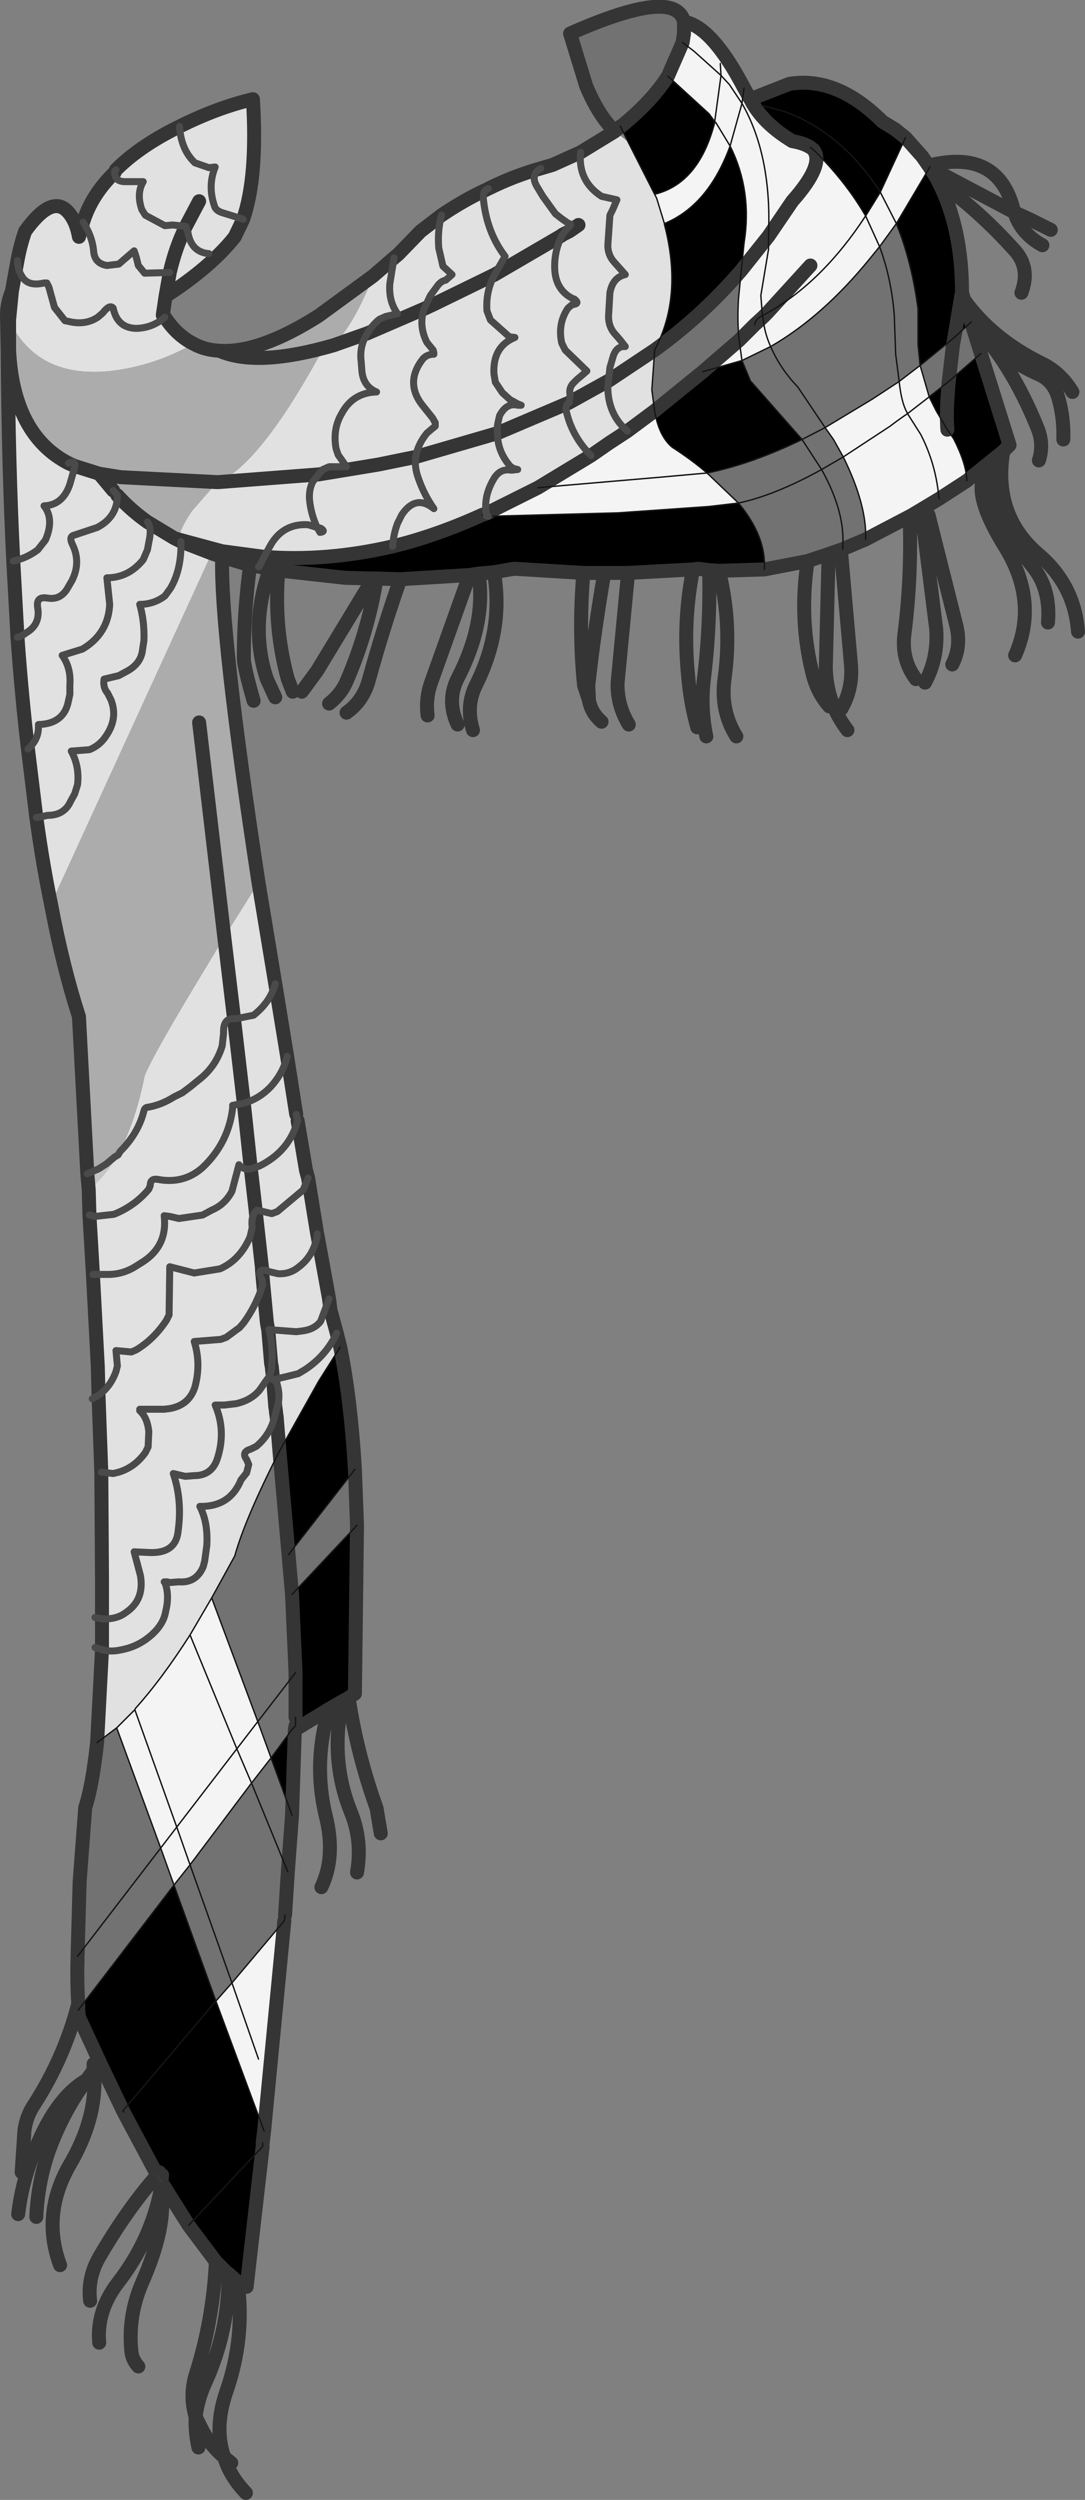
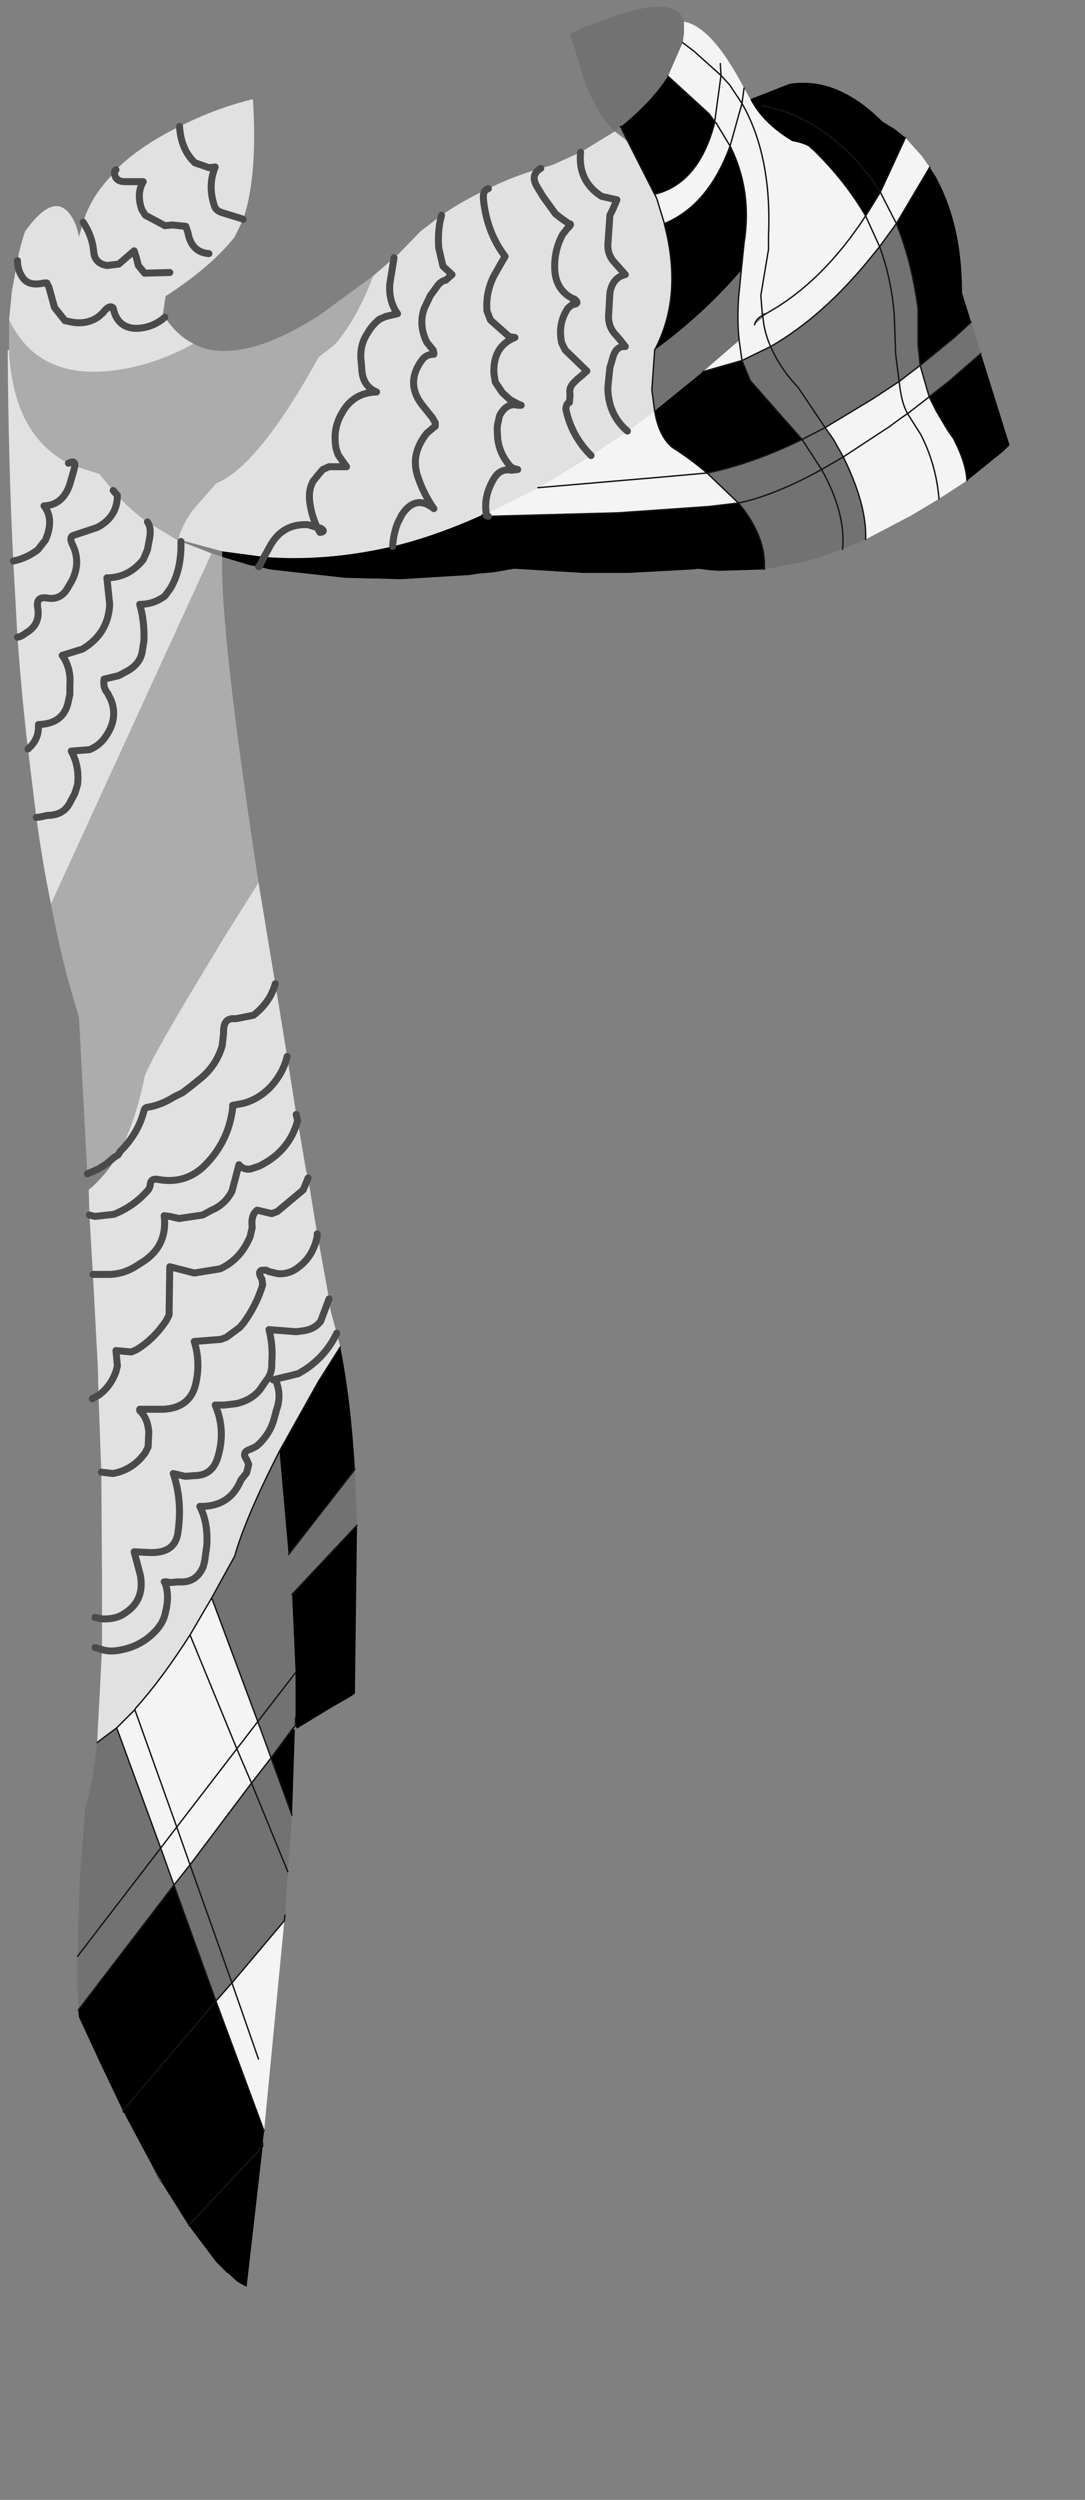
<svg xmlns="http://www.w3.org/2000/svg" height="178.9px" width="77.65px">
  <rect width="100%" height="100%" fill="#808080" stroke="none" />
  <g transform="matrix(1.0, 0.0, 0.0, 1.0, 0.5, 0.5)">
    <path d="M52.75 5.8 L53.2 6.6 Q54.05 8.3 56.2 9.6 57.05 9.75 57.5 10.05 L57.7 10.2 Q58.55 11.25 56.2 13.9 L54.5 16.4 56.2 13.9 Q58.55 11.25 57.7 10.2 60.0 12.45 61.45 14.95 L61.7 14.55 62.5 13.25 64.3 9.35 65.5 10.7 65.95 11.35 66.05 11.45 63.65 15.5 62.5 13.25 63.65 15.5 62.45 17.15 61.45 14.95 62.45 17.15 61.8 17.95 Q58.4 22.15 54.65 24.3 54.2 23.3 54.1 22.2 54.2 23.3 54.65 24.3 L52.6 25.3 49.8 26.1 52.4 23.85 Q52.25 22.55 52.35 20.9 L52.55 18.85 52.75 16.9 Q53.35 13.15 51.75 9.95 L52.6 6.9 51.7 5.55 51.1 4.9 51.05 4.05 51.1 4.9 51.7 5.55 52.6 6.9 51.75 9.95 Q50.2 14.2 47.05 15.5 L46.5 13.7 46.35 13.4 Q49.45 12.65 50.6 8.45 L50.75 8.3 50.65 8.2 50.25 7.65 47.3 4.95 48.35 2.55 48.45 1.9 48.45 1.05 Q50.45 1.4 52.75 5.8 L52.6 6.9 Q54.75 10.65 54.5 16.4 L52.55 18.85 54.5 16.4 Q54.75 10.65 52.6 6.9 L52.75 5.8 M54.05 21.9 L53.95 20.65 54.5 17.35 54.5 16.4 54.5 17.35 53.95 20.65 54.05 21.9 54.05 22.1 Q53.6 22.3 53.5 22.75 L52.4 23.85 53.5 22.75 54.1 22.2 54.4 21.9 54.05 21.9 M57.5 18.5 L54.4 21.9 57.5 18.5 M50.75 8.3 L51.75 9.95 50.75 8.3 M48.35 2.55 L49.15 3.15 51.1 4.9 50.65 8.2 51.1 4.9 49.15 3.15 48.35 2.55 M44.4 30.35 L46.35 28.9 Q46.65 30.7 47.6 31.5 49.0 32.4 50.1 33.35 L52.35 35.5 50.2 35.75 43.75 36.2 34.45 36.45 34.3 36.4 34.3 36.25 34.3 36.4 34.0 36.35 34.3 36.25 38.0 34.4 41.8 32.1 43.1 31.2 44.4 30.35 M38.0 34.4 L46.75 33.65 50.1 33.35 46.75 33.65 38.0 34.4 M66.0 27.9 L66.5 28.9 67.3 30.25 67.75 30.9 Q68.65 32.65 68.7 33.9 L66.7 35.2 Q66.5 32.75 65.4 30.6 L64.45 29.1 65.4 30.6 Q66.5 32.75 66.7 35.2 L64.7 36.4 64.6 36.45 61.45 38.1 Q61.55 35.65 59.85 32.2 L59.15 30.95 58.55 30.1 61.95 28.05 63.85 26.8 65.35 25.65 66.0 27.9 64.45 29.1 66.0 27.9 M64.35 28.9 Q64.0 28.2 63.85 26.8 64.0 28.2 64.35 28.9 L64.45 29.1 64.35 28.9 M64.45 29.1 Q63.85 29.5 63.2 30.0 L59.85 32.2 63.2 30.0 Q63.85 29.5 64.45 29.1 M52.4 23.85 L52.6 25.3 52.4 23.85 M61.45 14.95 Q58.35 19.7 54.4 21.9 58.35 19.7 61.45 14.95 M7.85 123.15 L9.15 121.85 9.2 121.75 Q11.05 119.7 13.1 116.5 L14.65 113.85 17.95 122.7 16.45 124.65 17.5 127.1 16.45 124.65 17.95 122.7 18.9 125.3 17.5 127.1 13.1 132.95 11.95 134.4 11.0 131.75 7.85 123.15 M13.1 116.5 L16.45 124.65 12.15 130.25 9.15 121.85 12.15 130.25 16.45 124.65 13.1 116.5 M11.0 131.75 L12.15 130.25 13.1 132.95 12.15 130.25 11.0 131.75 M14.95 142.7 L16.1 141.4 19.85 136.95 18.4 152.0 14.95 142.7 M18.0 146.85 L16.1 141.4 18.0 146.85" fill="#f4f4f4" fill-rule="evenodd" stroke="none" />
    <path d="M57.7 10.2 L57.5 10.05 Q57.05 9.75 56.2 9.6 54.05 8.3 53.2 6.6 L56.0 5.5 Q59.4 4.95 62.65 8.2 L63.55 8.75 64.3 9.35 62.5 13.25 Q61.05 10.95 59.0 9.35 57.4 8.1 55.55 7.45 L54.05 7.05 55.55 7.45 Q57.4 8.1 59.0 9.35 61.05 10.95 62.5 13.25 L61.7 14.55 61.45 14.95 Q60.0 12.45 57.7 10.2 M51.75 9.95 Q53.35 13.15 52.75 16.9 L52.55 18.85 Q49.8 22.05 46.35 24.55 48.4 20.7 47.05 15.55 L47.05 15.5 Q50.2 14.2 51.75 9.95 M50.65 8.2 L50.6 8.45 Q49.45 12.65 46.35 13.4 L46.3 13.3 44.45 9.65 43.9 8.55 43.95 8.55 44.0 8.5 Q46.15 6.75 47.3 4.95 L50.25 7.65 50.65 8.2 M27.6 38.6 Q30.7 37.85 34.0 36.35 L34.3 36.4 34.45 36.45 43.75 36.2 50.2 35.75 52.35 35.5 Q54.35 37.9 54.2 40.25 L50.95 40.35 50.25 40.3 49.45 40.2 49.1 40.25 44.45 40.5 42.75 40.5 41.25 40.5 36.3 40.2 34.85 40.45 33.75 40.55 33.1 40.65 28.15 40.95 26.45 40.9 26.2 40.9 24.2 40.85 18.8 40.25 18.05 40.05 18.0 40.05 17.4 39.95 17.45 39.55 17.4 39.95 15.4 39.35 15.4 38.95 18.4 39.35 Q22.85 39.7 27.6 38.6 M18.4 39.35 L18.05 40.05 18.4 39.35 M56.9 30.95 Q53.3 32.7 50.1 33.35 49.0 32.4 47.6 31.5 46.65 30.7 46.35 28.9 L49.8 26.1 52.6 25.3 53.2 26.75 56.9 30.95 M66.05 11.5 L66.5 12.2 66.65 12.5 Q68.35 15.8 68.35 20.45 L68.5 20.95 68.8 21.9 69.0 22.55 67.8 23.65 68.3 20.65 68.5 20.95 68.3 20.65 67.8 23.65 65.35 25.65 65.2 24.15 65.2 21.6 Q64.75 18.2 63.65 15.5 L66.05 11.45 66.05 11.5 M69.7 24.8 L71.75 31.35 71.3 31.8 68.7 33.9 Q68.65 32.65 67.75 30.9 L67.3 30.25 66.5 28.9 66.0 27.9 67.4 26.8 69.7 24.8 M67.4 26.8 Q67.2 28.95 67.3 30.25 67.2 28.95 67.4 26.8 M68.3 20.65 L68.35 20.45 68.3 20.65 M5.1 143.35 L11.95 134.4 14.95 142.7 8.3 150.55 14.95 142.7 18.4 152.0 18.3 152.85 18.3 153.1 13.0 158.75 18.3 153.1 17.15 163.15 16.5 162.8 15.85 162.2 15.75 162.15 14.95 161.35 13.0 158.75 11.05 155.65 11.1 155.15 11.05 155.65 10.75 155.15 8.35 150.65 8.3 150.55 6.7 147.2 5.15 143.85 5.1 143.35 M10.9 154.95 L10.75 155.15 10.9 154.95 M23.85 95.9 Q24.6 99.6 24.9 104.65 L20.15 110.75 19.5 103.35 22.3 98.35 23.85 95.9 M25.05 108.65 L24.9 120.7 24.45 121.0 24.0 121.25 23.05 121.8 20.75 123.2 20.65 123.0 20.65 122.4 20.65 119.2 20.4 113.6 25.05 108.65 M20.4 129.4 L18.9 125.3 20.45 123.2 20.6 123.3 20.4 129.4" fill="#000000" fill-rule="evenodd" stroke="none" />
    <path d="M48.35 2.55 L47.3 4.95 Q46.15 6.75 44.0 8.5 L43.9 8.55 43.5 8.9 Q42.35 7.8 41.45 5.65 L40.3 1.9 Q47.85 -1.45 48.45 1.05 L48.45 1.9 48.35 2.55 M46.35 28.9 L46.15 27.4 46.35 24.6 46.35 24.55 Q49.8 22.05 52.55 18.85 L52.35 20.9 Q52.25 22.55 52.4 23.85 L49.8 26.1 46.35 28.9 M52.35 35.5 L50.1 33.35 Q53.3 32.7 56.9 30.95 L58.3 33.1 Q54.95 34.95 52.35 35.5 54.95 34.95 58.3 33.1 L56.9 30.95 58.55 30.1 56.6 27.2 Q55.35 25.9 54.65 24.3 55.35 25.9 56.6 27.2 L58.55 30.1 56.9 30.95 53.2 26.75 52.6 25.3 54.65 24.3 Q58.4 22.15 61.8 17.95 L62.45 17.15 63.65 15.5 Q64.75 18.2 65.2 21.6 L65.2 24.15 65.35 25.65 67.8 23.65 69.0 22.55 69.7 24.8 67.4 26.8 66.0 27.9 65.35 25.65 63.85 26.8 63.6 24.85 63.5 22.05 Q63.3 19.45 62.45 17.15 63.3 19.45 63.5 22.05 L63.6 24.85 63.85 26.8 61.95 28.05 58.55 30.1 59.15 30.95 59.85 32.2 58.3 33.1 59.85 32.2 Q61.55 35.65 61.45 38.1 L59.8 38.8 58.8 39.15 57.3 39.65 54.2 40.25 Q54.35 37.9 52.35 35.5 M67.4 26.8 L67.7 24.2 67.8 23.65 67.7 24.2 67.4 26.8 M59.8 38.8 Q60.05 36.25 58.3 33.1 60.05 36.25 59.8 38.8 M6.45 124.2 L7.85 123.15 11.0 131.75 11.95 134.4 13.1 132.95 16.1 141.4 13.1 132.95 17.5 127.1 18.9 125.3 17.95 122.7 14.65 113.85 16.3 110.85 Q17.05 108.15 19.5 103.35 L20.15 110.75 24.9 104.65 25.05 108.65 20.4 113.6 20.15 110.75 20.4 113.6 20.65 119.2 20.65 122.4 20.65 123.0 20.45 123.2 18.9 125.3 20.4 129.4 20.1 133.45 17.5 127.1 20.1 133.45 19.9 136.55 19.85 136.95 16.1 141.4 14.95 142.7 11.95 134.4 5.1 143.35 5.1 142.9 Q5.0 141.4 5.05 139.5 L5.2 134.15 5.6 128.85 Q6.1 127.35 6.45 124.2 M11.0 131.75 L5.05 139.5 11.0 131.75 M17.95 122.7 L20.65 119.2 17.95 122.7" fill="#727272" fill-rule="evenodd" stroke="none" />
    <path d="M46.35 13.4 L46.5 13.7 47.05 15.5 47.05 15.55 Q48.4 20.7 46.35 24.55 L43.05 26.75 46.35 24.55 46.35 24.6 46.15 27.4 46.35 28.9 44.4 30.35 Q43.05 29.2 43.0 27.3 L43.05 26.75 43.0 27.3 Q43.05 29.2 44.4 30.35 L43.1 31.2 41.8 32.1 Q40.4 30.7 40.0 28.8 40.0 28.5 40.15 28.35 40.0 28.5 40.0 28.8 40.4 30.7 41.8 32.1 L38.0 34.4 34.3 36.25 Q34.1 35.0 34.85 33.75 35.3 33.0 36.1 33.15 35.3 33.0 34.85 33.75 34.1 35.0 34.3 36.25 L34.0 36.35 Q30.7 37.85 27.6 38.6 27.65 37.75 27.95 36.95 L28.25 36.35 Q29.25 34.85 30.55 35.9 29.85 34.9 29.45 33.75 29.15 32.95 29.25 32.2 29.15 32.95 29.45 33.75 29.85 34.9 30.55 35.9 29.25 34.85 28.25 36.35 L27.95 36.95 Q27.65 37.75 27.6 38.6 22.85 39.7 18.4 39.35 L18.9 38.45 Q19.8 36.95 21.55 37.05 L22.2 37.25 21.55 37.05 Q19.8 36.95 18.9 38.45 L18.4 39.35 15.4 38.95 12.25 38.1 Q12.45 37.2 13.25 36.05 L15.0 34.05 15.15 34.0 Q18.1 32.65 22.3 25.05 L23.4 24.2 Q24.95 22.5 26.2 19.25 L27.7 17.95 28.0 17.7 29.6 16.05 31.1 14.9 31.25 14.8 Q32.75 13.8 34.25 13.1 L34.45 13.0 Q36.25 12.1 38.2 11.55 L39.05 11.3 41.05 10.4 Q40.85 12.45 42.55 13.55 L43.65 13.8 43.35 14.5 43.15 14.9 43.0 17.05 Q43.0 17.75 43.45 18.25 L44.25 19.15 Q43.35 19.35 43.15 20.45 L43.05 22.15 Q43.05 22.95 43.6 23.5 L43.9 23.85 44.25 24.3 Q43.65 24.25 43.4 24.95 L43.15 25.8 43.05 26.75 43.15 25.8 43.4 24.95 Q43.65 24.25 44.25 24.3 L43.9 23.85 43.6 23.5 Q43.05 22.95 43.05 22.15 L43.15 20.45 Q43.35 19.35 44.25 19.15 L43.45 18.25 Q43.0 17.75 43.0 17.05 L43.15 14.9 43.35 14.5 43.65 13.8 42.55 13.55 Q40.85 12.45 41.05 10.4 L43.5 8.9 44.45 9.65 46.3 13.3 46.35 13.4 M40.1 15.85 Q40.5 15.5 40.2 15.5 L39.7 15.15 39.25 14.8 38.35 13.55 37.9 12.8 Q37.45 12.0 38.2 11.55 37.45 12.0 37.9 12.8 L38.35 13.55 39.25 14.8 39.7 15.15 40.2 15.5 Q40.5 15.5 40.1 15.85 L39.75 16.3 40.25 16.05 40.1 15.85 M40.9 15.6 L40.25 16.05 40.9 15.6 M34.9 19.15 L35.5 18.1 35.65 17.85 Q34.35 16.15 34.1 13.8 34.05 13.3 34.25 13.1 34.05 13.3 34.1 13.8 34.35 16.15 35.65 17.85 L35.5 18.1 34.9 19.15 39.7 16.35 34.9 19.15 Q34.25 20.35 34.35 21.75 L34.6 22.4 35.95 23.6 36.35 23.65 Q34.75 24.3 34.85 26.25 L34.95 26.85 35.45 27.6 36.0 28.1 36.55 28.4 36.0 28.1 35.45 27.6 34.95 26.85 34.85 26.25 Q34.75 24.3 36.35 23.65 L35.95 23.6 34.6 22.4 34.35 21.75 Q34.25 20.35 34.9 19.15 L30.6 21.25 29.85 21.6 30.6 21.25 34.9 19.15 M39.75 16.3 L39.7 16.35 39.7 16.4 39.75 16.3 M40.25 28.3 L40.3 27.75 Q40.2 27.3 40.5 26.95 L40.8 26.65 41.1 26.4 41.5 26.05 39.95 24.55 39.7 24.05 Q39.4 22.65 40.15 21.55 L40.45 21.3 Q41.05 21.25 40.6 20.9 L40.45 20.85 40.2 20.7 Q39.25 20.05 39.2 18.75 39.15 17.5 39.7 16.4 39.15 17.5 39.2 18.75 39.25 20.05 40.2 20.7 L40.45 20.85 40.6 20.9 Q41.05 21.25 40.45 21.3 L40.15 21.55 Q39.4 22.65 39.7 24.05 L39.95 24.55 41.5 26.05 41.1 26.4 40.8 26.65 40.5 26.95 Q40.2 27.3 40.3 27.75 L40.25 28.3 43.05 26.75 40.25 28.3 40.15 28.35 40.25 28.3 M36.55 28.5 L36.8 28.5 36.55 28.4 36.55 28.5 Q35.75 28.3 35.25 29.25 L35.15 29.7 Q35.05 30.1 35.1 30.5 35.05 30.1 35.15 29.7 L35.25 29.25 Q35.75 28.3 36.55 28.5 M40.15 28.35 L35.1 30.5 40.15 28.35 M29.85 21.6 L30.3 20.65 30.85 19.9 Q31.1 19.6 31.4 19.55 L31.85 19.15 31.2 18.55 30.9 17.25 Q30.8 16.0 31.1 14.9 30.8 16.0 30.9 17.25 L31.2 18.55 31.85 19.15 31.4 19.55 Q31.1 19.6 30.85 19.9 L30.3 20.65 29.85 21.6 25.8 23.35 29.85 21.6 Q29.45 22.8 30.05 24.0 L30.5 24.55 30.55 24.75 30.55 24.85 Q30.05 24.85 29.75 25.2 28.4 26.95 29.85 28.65 L30.45 29.4 30.65 29.75 30.65 30.0 30.4 30.2 30.05 30.5 Q29.4 31.3 29.25 32.2 29.4 31.3 30.05 30.5 L30.4 30.2 30.65 30.0 30.65 29.75 30.45 29.4 29.85 28.65 Q28.4 26.95 29.75 25.2 30.05 24.85 30.55 24.85 L30.55 24.75 30.5 24.55 30.05 24.0 Q29.45 22.8 29.85 21.6 M25.8 23.35 Q26.1 22.8 26.65 22.35 L27.1 22.15 27.95 21.95 Q27.3 21.05 27.4 19.8 L27.7 17.95 27.4 19.8 Q27.3 21.05 27.95 21.95 L27.1 22.15 26.65 22.35 Q26.1 22.8 25.8 23.35 L23.4 24.2 25.8 23.35 Q25.2 24.25 25.35 25.4 L25.4 26.05 Q25.5 27.15 26.45 27.55 24.75 27.6 23.95 29.1 23.3 30.2 23.55 31.6 L23.7 32.05 24.3 32.9 23.05 32.9 22.6 33.1 22.3 33.45 22.6 33.1 23.05 32.9 24.3 32.9 23.7 32.05 23.55 31.6 Q23.3 30.2 23.95 29.1 24.75 27.6 26.45 27.55 25.5 27.15 25.4 26.05 L25.35 25.4 Q25.2 24.25 25.8 23.35 M35.1 30.5 L29.25 32.2 35.1 30.5 Q35.1 31.8 36.0 32.85 L36.2 33.0 36.0 32.85 Q35.1 31.8 35.1 30.5 M36.1 33.15 L36.55 33.1 36.35 33.05 36.2 33.0 36.1 33.15 M29.25 32.2 L26.55 32.75 22.3 33.45 26.55 32.75 29.25 32.2 M16.9 15.2 L16.3 16.45 Q14.6 18.6 11.35 20.7 L11.15 22.05 11.3 22.2 Q10.45 22.95 9.3 23.0 7.9 23.0 7.6 21.55 7.35 21.25 6.85 21.9 L6.5 22.2 Q5.6 22.8 4.4 22.5 L4.15 22.45 3.4 21.5 3.0 20.05 2.85 19.75 2.65 19.75 Q1.6 20.0 1.15 19.4 0.75 18.85 0.75 18.15 0.75 18.85 1.15 19.4 1.6 20.0 2.65 19.75 L2.85 19.75 3.0 20.05 3.4 21.5 4.15 22.45 4.4 22.5 Q5.6 22.8 6.5 22.2 L6.85 21.9 Q7.35 21.25 7.6 21.55 7.9 23.0 9.3 23.0 10.45 22.95 11.3 22.2 12.15 23.5 13.35 24.1 10.5 25.7 7.4 26.05 2.15 26.6 0.15 22.4 L0.35 20.35 0.75 18.15 Q0.95 17.05 1.3 16.05 3.2 13.4 4.35 14.65 4.95 15.3 5.15 16.45 L5.45 15.4 Q6.1 16.4 6.2 17.45 6.25 18.35 7.15 18.5 L8.0 18.4 9.1 17.45 9.25 17.9 9.4 18.5 9.85 19.05 11.65 19.0 9.85 19.05 9.4 18.5 9.25 17.9 9.1 17.45 8.0 18.4 7.15 18.5 Q6.25 18.35 6.2 17.45 6.1 16.4 5.45 15.4 6.05 13.45 7.7 11.85 L7.7 11.9 7.7 11.75 7.8 11.65 Q9.35 10.1 11.85 8.8 L12.35 8.55 Q12.45 10.2 13.45 11.15 L14.45 11.5 14.9 11.45 Q14.35 12.8 14.85 14.25 14.95 14.6 15.5 14.75 L16.8 15.15 15.5 14.75 Q14.95 14.6 14.85 14.25 14.35 12.8 14.9 11.45 L14.45 11.5 13.45 11.15 Q12.45 10.2 12.35 8.55 15.05 7.2 17.6 6.6 17.95 12.15 16.9 15.2 L16.8 15.15 16.9 15.2 M12.8 15.7 L11.85 15.6 11.3 15.65 9.9 14.9 9.65 14.5 Q9.25 13.35 9.75 12.5 L8.45 12.5 Q7.75 12.5 7.7 11.9 7.75 12.5 8.45 12.5 L9.75 12.5 Q9.25 13.35 9.65 14.5 L9.9 14.9 11.3 15.65 11.85 15.6 12.8 15.7 13.75 13.9 12.8 15.7 Q12.05 17.25 11.65 19.0 L11.35 20.7 11.65 19.0 Q12.05 17.25 12.8 15.7 L12.95 16.15 Q13.2 17.55 14.45 17.65 13.2 17.55 12.95 16.15 L12.8 15.7 M22.3 33.45 L15.15 34.0 22.3 33.45 21.9 33.95 Q21.6 34.5 21.65 35.25 21.75 36.3 22.2 37.25 L22.4 37.6 Q22.85 37.55 22.45 37.3 L22.2 37.25 Q21.75 36.3 21.65 35.25 21.6 34.5 21.9 33.95 L22.3 33.45 M11.95 38.0 L12.25 38.15 12.45 38.25 14.65 39.1 3.15 64.2 Q2.55 61.3 2.1 58.0 L1.5 53.1 Q2.25 52.45 2.25 51.55 L2.25 51.35 Q4.1 51.3 4.4 49.65 L4.5 49.2 4.5 48.55 Q4.6 47.3 3.95 46.4 L5.4 45.95 Q7.25 44.85 7.35 42.75 L7.15 40.85 Q8.7 40.85 9.75 39.55 L10.05 38.85 10.2 38.05 Q10.35 37.25 10.05 36.85 L11.95 38.0 M8.05 81.9 Q9.2 79.75 9.85 76.5 10.45 74.95 14.5 68.3 L15.55 66.55 16.25 72.4 15.55 66.55 18.0 62.65 19.2 69.9 20.05 75.1 Q19.75 76.35 18.8 77.35 18.0 78.15 16.95 78.45 18.0 78.15 18.8 77.35 19.75 76.35 20.05 75.1 L20.7 79.25 20.8 79.7 21.4 83.25 21.55 83.8 22.2 87.8 22.2 88.0 22.25 88.05 23.05 92.45 23.15 93.25 23.6 94.9 23.85 95.9 22.3 98.35 19.5 103.35 Q17.05 108.15 16.3 110.85 L14.65 113.85 13.1 116.5 Q11.05 119.7 9.2 121.75 L9.15 121.85 7.85 123.15 6.45 124.2 6.8 117.55 Q7.4 117.75 8.25 117.55 9.5 117.3 10.45 116.4 11.2 115.7 11.35 114.85 11.65 113.65 11.3 112.75 11.65 113.65 11.35 114.85 11.2 115.7 10.45 116.4 9.5 117.3 8.25 117.55 7.4 117.75 6.8 117.55 L6.8 115.35 6.8 112.45 6.75 104.85 7.6 104.95 8.0 104.85 Q9.15 104.5 9.9 103.45 L10.1 103.05 10.15 101.95 Q10.05 100.95 9.5 100.45 L9.5 100.35 9.95 100.35 11.25 100.35 11.65 100.3 Q13.05 100.05 13.45 98.75 13.9 97.1 13.4 95.5 L15.3 95.35 15.7 95.2 16.65 94.5 16.95 94.15 Q17.85 92.9 18.3 91.45 17.85 92.9 16.95 94.15 L16.65 94.5 15.7 95.2 15.3 95.35 13.4 95.5 Q13.9 97.1 13.45 98.75 13.05 100.05 11.65 100.3 L11.25 100.35 9.95 100.35 9.5 100.35 9.5 100.45 Q10.05 100.95 10.15 101.95 L10.1 103.05 9.9 103.45 Q9.15 104.5 8.0 104.85 L7.6 104.95 6.75 104.85 6.55 99.35 6.5 97.3 6.15 90.7 7.4 90.7 Q8.4 90.65 9.25 90.1 L9.8 89.75 Q11.5 88.6 11.25 86.5 L11.65 86.55 12.3 86.7 14.0 86.45 14.65 86.1 Q15.6 85.7 16.1 84.75 L16.6 82.85 Q16.95 83.25 17.45 83.15 16.95 83.25 16.6 82.85 L16.1 84.75 Q15.6 85.7 14.65 86.1 L14.0 86.45 12.3 86.7 11.65 86.55 11.25 86.5 Q11.5 88.6 9.8 89.75 L9.25 90.1 Q8.4 90.65 7.4 90.7 L6.15 90.7 5.9 86.45 5.85 84.65 Q7.0 83.7 7.95 82.15 L8.1 81.9 Q9.4 80.6 9.8 79.0 9.85 78.8 10.0 78.75 11.0 78.6 11.95 78.0 L12.55 77.7 13.15 77.25 13.7 76.8 Q14.95 75.85 15.4 74.35 L15.5 73.45 Q15.45 72.35 16.25 72.4 15.45 72.35 15.5 73.45 L15.4 74.35 Q14.95 75.85 13.7 76.8 L13.15 77.25 12.55 77.7 11.95 78.0 Q11.0 78.6 10.0 78.75 9.85 78.8 9.8 79.0 9.4 80.6 8.1 81.9 L8.05 81.9 M0.05 24.55 L0.15 24.55 Q0.45 30.6 4.4 32.65 L4.85 32.85 6.6 33.4 7.6 34.6 7.9 34.95 Q7.9 36.5 6.45 37.25 L5.7 37.5 4.8 37.8 Q4.4 37.9 4.7 38.5 5.3 39.75 4.65 41.05 L4.3 41.65 Q3.8 42.45 2.9 42.3 2.05 42.15 2.2 43.0 2.4 44.2 1.35 44.8 1.05 45.05 0.75 45.1 1.05 45.05 1.35 44.8 2.4 44.2 2.2 43.0 2.05 42.15 2.9 42.3 3.8 42.45 4.3 41.65 L4.65 41.05 Q5.3 39.75 4.7 38.5 4.4 37.9 4.8 37.8 L5.7 37.5 6.45 37.25 Q7.9 36.5 7.9 34.95 8.85 36.0 10.05 36.85 10.35 37.25 10.2 38.05 L10.05 38.85 9.75 39.55 Q8.7 40.85 7.15 40.85 L7.35 42.75 Q7.25 44.85 5.4 45.95 L3.95 46.4 Q4.6 47.3 4.5 48.55 L4.5 49.2 4.4 49.65 Q4.1 51.3 2.25 51.35 L2.25 51.55 Q2.25 52.45 1.5 53.1 1.05 49.3 0.75 45.1 L0.45 39.65 Q1.4 39.45 2.2 38.85 L2.75 38.15 Q3.4 36.65 2.65 35.7 4.0 35.65 4.5 34.15 L4.8 33.1 4.85 32.85 4.8 33.1 4.5 34.15 Q4.0 35.65 2.65 35.7 3.4 36.65 2.75 38.15 L2.2 38.85 Q1.4 39.45 0.45 39.65 0.1 32.65 0.05 24.55 M12.45 38.25 Q12.5 40.25 11.7 41.6 L11.3 42.15 Q10.5 42.75 9.5 42.75 9.85 43.95 9.8 45.35 L9.7 46.0 Q9.6 46.95 8.65 47.5 L8.0 47.85 6.95 48.1 Q6.85 48.7 7.2 49.1 L7.45 49.6 Q7.95 50.9 7.1 52.15 6.65 52.85 5.9 53.15 L4.6 53.25 Q5.2 54.35 5.05 55.65 L4.85 56.3 4.55 56.85 Q4.1 57.85 2.9 57.85 L2.45 57.95 2.1 58.0 2.45 57.95 2.9 57.85 Q4.1 57.85 4.55 56.85 L4.85 56.3 5.05 55.65 Q5.2 54.35 4.6 53.25 L5.9 53.15 Q6.65 52.85 7.1 52.15 7.95 50.9 7.45 49.6 L7.2 49.1 Q6.85 48.7 6.95 48.1 L8.0 47.85 8.65 47.5 Q9.6 46.95 9.7 46.0 L9.8 45.35 Q9.85 43.95 9.5 42.75 10.5 42.75 11.3 42.15 L11.7 41.6 Q12.5 40.25 12.45 38.25 M16.95 78.45 L16.15 78.6 16.15 78.8 Q15.85 81.3 14.0 83.05 12.65 84.25 10.8 83.9 10.25 83.8 10.25 84.35 L10.15 84.6 Q9.15 85.8 7.65 86.4 L6.3 86.55 5.9 86.45 6.3 86.55 7.65 86.4 Q9.15 85.8 10.15 84.6 L10.25 84.35 Q10.25 83.8 10.8 83.9 12.65 84.25 14.0 83.05 15.85 81.3 16.15 78.8 L16.15 78.6 16.95 78.45 16.25 72.45 16.95 78.45 17.45 83.15 17.5 83.55 17.8 86.15 17.5 83.55 17.45 83.15 16.95 78.45 M16.25 72.4 L16.25 72.45 16.4 72.4 17.65 72.15 Q18.85 71.2 19.2 69.9 18.85 71.2 17.65 72.15 L16.4 72.4 16.25 72.4 M17.8 86.2 Q17.45 86.55 17.55 87.35 L17.4 88.0 Q16.7 89.65 15.25 90.3 L13.4 90.6 11.65 90.15 11.6 93.6 11.4 94.0 Q10.5 95.35 9.25 96.1 L8.9 96.25 7.8 96.15 7.9 97.25 7.8 97.65 Q7.4 98.75 6.55 99.35 7.4 98.75 7.8 97.65 L7.9 97.25 7.8 96.15 8.9 96.25 9.25 96.1 Q10.5 95.35 11.4 94.0 L11.6 93.6 11.65 90.15 13.4 90.6 15.25 90.3 Q16.7 89.65 17.4 88.0 L17.55 87.35 Q17.45 86.55 17.8 86.2 L18.25 90.25 17.8 86.2 17.9 86.1 17.8 86.15 17.8 86.2 M18.95 97.3 Q18.9 97.9 18.55 98.3 L18.1 98.95 Q17.5 99.7 16.4 99.95 L15.55 100.05 14.9 100.05 Q15.7 101.9 15.05 103.9 14.65 105.1 13.4 105.1 L12.75 105.15 11.9 104.95 Q12.55 106.85 12.25 109.05 12.1 110.7 10.15 110.6 L9.1 110.55 9.55 112.25 Q9.85 114.0 8.5 114.9 7.85 115.4 6.8 115.35 7.85 115.4 8.5 114.9 9.85 114.0 9.55 112.25 L9.1 110.55 10.15 110.6 Q12.1 110.7 12.25 109.05 12.55 106.85 11.9 104.95 L12.75 105.15 13.4 105.1 Q14.65 105.1 15.05 103.9 15.7 101.9 14.9 100.05 L15.55 100.05 16.4 99.95 Q17.5 99.7 18.1 98.95 L18.55 98.3 Q18.9 97.9 18.95 97.3 L19.05 98.25 18.95 97.3 18.95 97.0 Q19.05 95.8 18.75 94.65 L18.7 94.7 18.9 97.05 18.95 97.3 M18.35 91.5 L18.6 94.15 18.7 94.7 18.6 94.15 18.35 91.5 18.25 90.4 Q17.9 90.5 18.25 91.05 L18.3 91.45 18.35 91.5 M18.25 90.25 L18.25 90.4 18.3 90.4 18.55 90.4 18.75 90.5 19.4 90.65 Q20.25 90.7 20.9 90.15 21.9 89.4 22.2 88.0 21.9 89.4 20.9 90.15 20.25 90.7 19.4 90.65 L18.75 90.5 18.55 90.4 18.3 90.4 18.25 90.25 M11.45 112.7 L11.65 112.75 12.3 112.7 Q13.55 112.8 14.05 111.6 L14.15 111.2 14.3 110.1 Q14.4 108.45 13.8 107.3 15.95 107.35 16.75 105.4 L17.15 104.9 17.3 104.3 17.15 103.95 Q16.75 103.4 17.45 103.2 L17.85 103.0 Q18.85 102.15 19.15 100.9 18.85 102.15 17.85 103.0 L17.45 103.2 Q16.75 103.4 17.15 103.95 L17.3 104.3 17.15 104.9 16.75 105.4 Q15.95 107.35 13.8 107.3 14.4 108.45 14.3 110.1 L14.15 111.2 14.05 111.6 Q13.55 112.8 12.3 112.7 L11.65 112.75 11.45 112.7 11.25 112.7 11.3 112.75 11.45 112.7 M19.3 100.9 L19.5 103.35 19.3 100.9 19.25 100.55 19.15 100.9 19.3 100.9 M19.25 100.5 L19.25 100.55 19.25 100.5 Q19.7 99.35 19.2 98.2 L19.05 98.25 19.2 100.15 19.25 100.5 M20.8 79.7 Q20.2 81.9 18.05 82.95 L17.45 83.15 18.05 82.95 Q20.2 81.9 20.8 79.7 M17.9 86.1 L18.95 86.35 19.35 86.2 21.2 84.65 21.55 83.8 21.2 84.65 19.35 86.2 18.95 86.35 17.9 86.1 M23.05 92.45 L22.45 94.05 Q22.0 94.65 21.1 94.75 L20.7 94.8 18.75 94.65 20.7 94.8 21.1 94.75 Q22.0 94.65 22.45 94.05 L23.05 92.45 M23.6 94.9 Q22.85 96.5 21.35 97.5 L20.85 97.8 20.45 97.9 20.05 98.0 19.2 98.2 20.05 98.0 20.45 97.9 20.85 97.8 21.35 97.5 Q22.85 96.5 23.6 94.9" fill="#e1e1e1" fill-rule="evenodd" stroke="none" />
-     <path d="M40.1 15.85 L40.25 16.05 39.75 16.3 39.7 16.4 39.7 16.35 39.75 16.3 40.1 15.85 M36.55 28.4 L36.8 28.5 36.55 28.5 36.55 28.4 M40.15 28.35 L40.25 28.3 40.15 28.35 M36.2 33.0 L36.35 33.05 36.55 33.1 36.1 33.15 36.2 33.0 M16.9 15.2 L16.8 15.15 16.9 15.2 M7.7 11.75 L7.7 11.9 7.7 11.85 7.7 11.75 M22.2 37.25 L22.45 37.3 Q22.85 37.55 22.4 37.6 L22.2 37.25 M7.95 82.15 L8.05 81.9 8.1 81.9 7.95 82.15 M0.15 24.55 L0.05 24.55 0.15 24.55 M18.35 91.5 L18.3 91.45 18.25 91.05 Q17.9 90.5 18.25 90.4 L18.35 91.5 M11.45 112.7 L11.3 112.75 11.25 112.7 11.45 112.7 M19.3 100.9 L19.15 100.9 19.25 100.55 19.3 100.9" fill="#ffffff" fill-rule="evenodd" stroke="none" />
    <path d="M26.2 19.25 Q24.95 22.5 23.4 24.2 17.9 25.8 15.2 24.6 17.9 25.8 23.4 24.2 L22.3 25.05 Q18.1 32.65 15.15 34.0 L15.0 34.0 15.0 34.05 13.25 36.05 Q12.45 37.2 12.25 38.1 L11.95 38.0 10.05 36.85 Q8.85 36.0 7.9 34.95 L7.6 34.6 6.6 33.4 4.85 32.85 Q4.9 32.4 4.4 32.65 0.45 30.6 0.15 24.55 L0.15 22.4 Q2.15 26.6 7.4 26.05 10.5 25.7 13.35 24.1 14.15 24.55 15.2 24.6 18.05 24.8 22.3 22.1 L26.2 19.25 M14.65 39.1 L15.4 39.35 Q15.25 44.65 18.0 62.65 L15.55 66.55 14.5 68.3 Q10.45 74.95 9.85 76.5 9.2 79.75 8.05 81.9 L7.95 82.15 7.7 82.3 7.1 82.8 6.55 83.15 5.75 83.5 5.15 72.25 Q4.0 68.7 3.15 64.2 L14.65 39.1 M13.75 51.2 L15.55 66.55 13.75 51.2 M15.0 34.0 L8.15 33.65 6.6 33.4 8.15 33.65 15.0 34.0" fill="#acacac" fill-rule="evenodd" stroke="none" />
-     <path d="M5.75 83.5 L6.55 83.15 7.1 82.8 7.7 82.3 7.95 82.15 Q7.0 83.7 5.85 84.65 L5.75 83.5 M4.4 32.65 Q4.9 32.4 4.85 32.85 L4.4 32.65" fill="#c5c5c5" fill-rule="evenodd" stroke="none" />
    <path d="M16.25 72.45 L16.25 72.4 16.4 72.4 16.25 72.45 M17.8 86.2 L17.8 86.15 17.9 86.1 17.8 86.2 M18.95 97.3 L18.9 97.05 18.7 94.7 18.75 94.65 Q19.05 95.8 18.95 97.0 L18.95 97.3 M18.25 90.4 L18.25 90.25 18.3 90.4 18.25 90.4 M19.25 100.5 L19.2 100.15 19.05 98.25 19.2 98.2 Q19.7 99.35 19.25 100.5 M22.2 87.8 L22.25 88.05 22.2 88.0 22.2 87.8" fill="#fafafa" fill-rule="evenodd" stroke="none" />
-     <path d="M53.2 6.6 L52.75 5.8 Q50.45 1.4 48.45 1.05 L48.45 1.9 48.35 2.55 47.3 4.95 Q46.15 6.75 44.0 8.5 L43.95 8.55 M54.5 16.4 L56.2 13.9 Q58.55 11.25 57.7 10.2 M57.5 10.05 Q57.05 9.75 56.2 9.6 54.05 8.3 53.2 6.6 L56.0 5.5 Q59.4 4.95 62.65 8.2 L63.55 8.75 64.3 9.35 65.5 10.7 65.95 11.35 Q70.95 10.1 72.05 14.55 L72.1 14.7 73.2 15.2 74.7 15.95 M52.55 18.85 L54.5 16.4 M54.4 21.9 L57.5 18.5 M43.9 8.55 L43.5 8.9 Q42.35 7.8 41.45 5.65 L40.3 1.9 Q47.85 -1.45 48.45 1.05 M43.05 26.75 L46.35 24.55 Q49.8 22.05 52.55 18.85 M41.05 10.4 L39.05 11.3 38.2 11.55 Q36.25 12.1 34.45 13.0 M40.25 16.05 L40.9 15.6 M34.9 19.15 L39.7 16.35 39.75 16.3 40.25 16.05 M40.25 28.3 L43.05 26.75 M44.4 30.35 L46.35 28.9 49.8 26.1 52.4 23.85 53.5 22.75 54.1 22.2 54.4 21.9 M35.1 30.5 L40.15 28.35 40.25 28.3 M41.8 32.1 L43.1 31.2 44.4 30.35 M34.25 13.1 Q32.75 13.8 31.25 14.8 L31.1 14.9 29.6 16.05 28.0 17.7 27.7 17.95 26.2 19.25 22.3 22.1 Q18.05 24.8 15.2 24.6 17.9 25.8 23.4 24.2 L25.8 23.35 29.85 21.6 30.6 21.25 34.9 19.15 M29.25 32.2 L35.1 30.5 M34.3 36.25 L38.0 34.4 41.8 32.1 M22.3 33.45 L26.55 32.75 29.25 32.2 M27.6 38.6 Q30.7 37.85 34.0 36.35 L34.3 36.25 M11.35 20.7 Q14.6 18.6 16.3 16.45 L16.9 15.2 Q17.95 12.15 17.6 6.6 15.05 7.2 12.35 8.55 L11.85 8.8 Q9.35 10.1 7.8 11.65 M12.8 15.7 L13.75 13.9 M15.15 34.0 L22.3 33.45 M18.4 39.35 Q22.85 39.7 27.6 38.6 M26.45 40.9 L26.2 40.9 22.2 47.5 21.1 49.0 M26.2 40.9 L24.2 40.85 18.8 40.25 Q17.35 44.35 18.6 48.1 L19.2 49.4 M28.15 40.95 L26.45 40.9 Q25.85 44.65 24.35 48.15 23.95 49.15 23.05 49.85 M15.15 34.0 L15.0 34.0 8.15 33.65 6.6 33.4 4.85 32.85 4.4 32.65 Q0.45 30.6 0.15 24.55 L0.15 22.4 0.35 20.35 0.75 18.15 Q0.95 17.05 1.3 16.05 3.2 13.4 4.35 14.65 4.95 15.3 5.15 16.45 L5.45 15.4 Q6.05 13.45 7.7 11.85 M14.65 39.1 L15.4 39.35 15.4 38.95 12.25 38.1 11.95 38.0 12.25 38.15 12.45 38.25 14.65 39.1 M3.15 64.2 Q4.0 68.7 5.15 72.25 L5.75 83.5 5.85 84.65 5.9 86.45 6.15 90.7 6.5 97.3 6.55 99.35 6.75 104.85 6.8 112.45 6.8 115.35 6.8 117.55 6.45 124.2 Q6.1 127.35 5.6 128.85 L5.2 134.15 5.05 139.5 Q5.0 141.4 5.1 142.9 L5.1 143.35 5.15 143.85 6.7 147.2 8.3 150.55 M15.55 66.55 L13.75 51.2 M17.4 39.95 L18.0 40.05 M18.4 39.35 L15.4 38.95 M17.4 39.95 L17.45 39.55 M15.4 39.35 L17.4 39.95 Q16.95 43.25 16.95 46.6 16.95 47.2 17.65 49.65 M18.05 40.05 L18.8 40.25 M19.4 40.6 Q19.1 44.45 20.1 48.1 L20.45 49.0 M33.1 40.65 L30.35 48.35 Q29.95 49.45 30.1 50.7 M28.15 40.95 Q26.95 44.35 25.9 48.15 25.5 49.65 24.3 50.5 M42.75 40.5 L41.25 40.5 Q40.9 44.6 41.3 48.55 L41.65 49.6 41.6 48.55 Q42.05 44.5 42.75 40.5 L44.45 40.5 49.1 40.25 49.45 40.2 50.25 40.3 50.95 40.35 54.2 40.25 57.3 39.65 58.8 39.15 58.6 47.25 Q58.65 49.8 60.15 51.75 M34.85 40.45 L33.75 40.55 Q34.3 44.1 32.25 48.05 31.45 49.65 32.25 51.35 M33.75 40.55 L33.1 40.65 28.15 40.95 M41.25 40.5 L36.3 40.2 34.85 40.45 Q35.55 44.5 33.6 48.45 32.8 50.0 33.35 51.75 M44.45 40.5 L43.7 48.35 Q43.65 49.95 44.5 51.35 M41.65 49.6 Q41.8 50.5 42.55 51.15 M66.05 11.5 L66.5 12.2 66.65 12.5 Q69.5 14.5 72.15 17.45 73.25 18.7 72.6 20.45 M72.1 14.7 Q72.55 16.2 74.1 17.05 M66.65 12.5 Q68.35 15.8 68.35 20.45 L68.5 20.95 Q70.5 23.75 74.05 25.5 75.4 26.15 76.25 27.55 M69.0 22.55 L68.8 21.9 68.5 20.95 68.3 20.65 67.8 23.65 67.7 24.2 67.4 26.8 Q67.2 28.95 67.3 30.25 M69.0 22.55 L69.7 24.8 71.75 31.35 71.3 31.8 Q70.55 36.35 73.8 39.15 76.4 41.35 76.65 44.7 M68.8 21.9 L69.95 23.55 Q71.4 25.2 73.85 26.3 74.9 26.75 75.25 28.0 75.65 29.4 75.6 30.95 M68.7 33.9 L71.3 31.8 M69.95 23.55 Q72.2 26.25 73.8 30.25 74.2 31.35 73.85 32.45 M68.35 20.45 L68.3 20.65 M66.05 11.45 L66.05 11.5 72.1 14.7 M65.95 11.35 L66.05 11.45 M66.7 35.2 L68.7 33.9 M61.45 38.1 L64.6 36.45 64.7 36.4 66.7 35.2 M59.8 38.8 L61.45 38.1 M59.8 38.8 L58.8 39.15 M50.95 40.35 Q51.9 44.15 51.35 48.1 51.05 50.35 52.2 52.2 M50.25 40.3 Q50.35 44.35 49.85 48.3 49.65 50.3 50.05 52.2 M64.6 36.45 Q64.75 40.65 64.25 44.7 63.95 46.65 65.05 48.1 M59.7 39.1 L60.4 47.05 Q60.55 48.8 59.7 50.25 M57.3 39.65 Q56.65 43.9 57.7 47.9 58.05 49.15 58.85 50.05 M70.45 33.35 Q70.9 36.95 73.45 40.1 74.7 41.7 74.5 44.05 M69.8 33.95 Q69.45 35.45 71.4 38.6 73.85 42.55 72.15 46.4 M65.95 36.35 L67.95 44.3 Q68.3 45.8 67.65 47.05 M65.5 36.55 L66.5 44.5 Q66.65 46.6 65.7 48.35 M43.5 8.9 L41.05 10.4 M49.1 40.25 Q48.35 44.0 48.75 47.9 48.9 49.75 49.4 51.55 M11.3 22.2 L11.15 22.05 11.35 20.7 11.65 19.0 Q12.05 17.25 12.8 15.7 M13.35 24.1 Q12.15 23.5 11.3 22.2 M0.05 24.55 L0.0 22.05 Q0.0 21.2 0.35 20.35 M7.6 34.6 L6.6 33.4 M0.45 39.65 L0.75 45.1 Q1.05 49.3 1.5 53.1 L2.1 58.0 Q2.55 61.3 3.15 64.2 M7.9 34.95 Q8.85 36.0 10.05 36.85 L11.95 38.0 M0.05 24.55 Q0.1 32.65 0.45 39.65 M16.95 78.45 L16.25 72.45 16.25 72.4 15.55 66.55 M18.0 62.65 Q15.25 44.65 15.4 39.35 M17.8 86.2 L17.8 86.15 17.5 83.55 17.45 83.15 16.95 78.45 M20.05 75.1 L19.2 69.9 18.0 62.65 M18.95 97.3 L18.9 97.05 18.7 94.7 18.6 94.15 18.35 91.5 18.25 90.4 18.25 90.25 17.8 86.2 M19.5 103.35 L19.3 100.9 19.25 100.55 M19.25 100.5 L19.2 100.15 19.05 98.25 18.95 97.3 M6.2 147.2 L6.2 147.65 6.25 148.05 Q6.4 151.15 4.5 154.4 2.45 157.95 3.8 161.6 M18.4 152.0 L19.85 136.95 M5.1 142.9 Q4.1 146.75 1.95 150.1 1.4 150.9 1.25 151.95 L1.05 154.95 M2.1 158.15 Q2.2 155.7 3.0 153.4 4.05 150.55 5.7 148.35 3.4 149.65 1.85 153.75 1.05 155.8 0.8 157.95 M8.35 150.65 L10.75 155.15 10.9 154.95 M6.25 148.05 L5.7 148.35 6.2 147.65 M11.05 155.65 L11.1 155.15 M11.05 155.65 L13.0 158.75 14.95 161.35 Q14.75 165.55 13.5 169.45 13.05 170.95 13.5 172.45 13.65 171.2 14.2 170.0 15.9 166.25 15.85 162.2 L15.75 162.15 14.95 161.35 M18.3 152.85 L18.4 152.0 M11.05 155.65 L11.0 156.2 Q11.5 158.7 9.65 162.9 8.65 165.25 8.9 167.75 8.95 168.35 9.4 168.85 M10.75 155.15 Q8.6 157.6 6.65 160.95 5.75 162.45 5.95 164.15 M11.0 156.2 Q10.3 159.8 7.95 162.85 6.4 164.85 6.6 167.15 M17.1 177.9 Q15.95 176.7 15.55 175.35 14.6 174.55 14.0 173.45 L13.5 172.45 Q13.45 173.5 13.7 174.65 M20.7 79.25 L20.05 75.1 M20.8 79.7 L21.4 83.25 21.55 83.8 22.2 87.8 22.25 88.05 23.05 92.45 23.15 93.25 23.6 94.9 23.85 95.9 Q24.6 99.6 24.9 104.65 L25.05 108.65 24.9 120.7 24.45 121.0 Q25.05 125.0 26.45 128.9 L26.75 130.7 M19.5 103.35 L20.15 110.75 20.4 113.6 20.65 119.2 20.65 122.4 M20.75 123.2 L23.05 121.8 24.0 121.25 24.45 121.0 M20.4 129.4 L20.6 123.3 20.75 123.2 M20.1 133.45 L20.4 129.4 M20.65 123.0 L20.6 123.3 M19.9 136.55 L20.1 133.45 M24.0 121.25 Q23.1 125.4 24.6 129.15 25.45 131.2 25.05 133.5 M23.05 121.8 Q21.9 125.6 22.8 129.4 23.55 132.35 22.5 134.55 M15.85 162.2 L16.5 162.8 17.15 163.15 18.3 153.1 M16.5 162.8 Q17.05 166.75 15.7 170.65 14.8 173.25 15.55 175.35 L16.05 175.75 M15.2 24.6 Q14.15 24.55 13.35 24.1" fill="none" stroke="#353535" stroke-linecap="round" stroke-linejoin="round" stroke-width="1.0" />
    <path d="M52.75 5.8 L52.6 6.9 Q54.75 10.65 54.5 16.4 L54.5 17.35 53.95 20.65 54.05 21.9 54.05 22.1 54.4 21.9 Q58.35 19.7 61.45 14.95 L61.7 14.55 62.5 13.25 63.65 15.5 62.45 17.15 Q63.3 19.45 63.5 22.05 L63.6 24.85 63.85 26.8 61.95 28.05 58.55 30.1 59.15 30.95 59.85 32.2 63.2 30.0 Q63.85 29.5 64.45 29.1 L64.35 28.9 Q64.0 28.2 63.85 26.8 L65.35 25.65 67.8 23.65 69.0 22.55 M57.7 10.2 L57.5 10.05 M51.05 4.05 L51.1 4.9 51.7 5.55 52.6 6.9 51.75 9.95 Q53.35 13.15 52.75 16.9 L52.55 18.85 52.35 20.9 Q52.25 22.55 52.4 23.85 L52.6 25.3 49.8 26.1 M50.75 8.3 L50.65 8.2 50.6 8.45 Q49.45 12.65 46.35 13.4 L46.5 13.7 47.05 15.5 Q50.2 14.2 51.75 9.95 L50.75 8.3 M47.3 4.95 L50.25 7.65 50.65 8.2 51.1 4.9 49.15 3.15 48.35 2.55 M43.95 8.55 L43.9 8.55 44.45 9.65 46.3 13.3 46.35 13.4 M54.05 7.05 L55.55 7.45 Q57.4 8.1 59.0 9.35 61.05 10.95 62.5 13.25 L64.3 9.35 M46.35 24.55 Q48.4 20.7 47.05 15.55 L47.05 15.5 M46.35 28.9 L46.15 27.4 46.35 24.6 46.35 24.55 M34.45 36.45 L43.75 36.2 50.2 35.75 52.35 35.5 50.1 33.35 46.75 33.65 38.0 34.4 M54.2 40.25 Q54.35 37.9 52.35 35.5 54.95 34.95 58.3 33.1 L56.9 30.95 Q53.3 32.7 50.1 33.35 49.0 32.4 47.6 31.5 46.65 30.7 46.35 28.9 M34.3 36.4 L34.0 36.35 M67.4 26.8 L69.7 24.8 M66.0 27.9 L66.5 28.9 67.3 30.25 67.75 30.9 Q68.65 32.65 68.7 33.9 M67.4 26.8 L66.0 27.9 65.35 25.65 65.2 24.15 65.2 21.6 Q64.75 18.2 63.65 15.5 L66.05 11.45 M64.45 29.1 L66.0 27.9 M57.7 10.2 Q60.0 12.45 61.45 14.95 L62.45 17.15 61.8 17.95 Q58.4 22.15 54.65 24.3 55.35 25.9 56.6 27.2 L58.55 30.1 56.9 30.95 53.2 26.75 52.6 25.3 54.65 24.3 Q54.2 23.3 54.1 22.2 L54.05 22.1 Q53.6 22.3 53.5 22.75 M64.45 29.1 L65.4 30.6 Q66.5 32.75 66.7 35.2 M58.3 33.1 L59.85 32.2 Q61.55 35.65 61.45 38.1 M58.3 33.1 Q60.05 36.25 59.8 38.8 M6.45 124.2 L7.85 123.15 9.15 121.85 9.2 121.75 Q11.05 119.7 13.1 116.5 L14.65 113.85 16.3 110.85 Q17.05 108.15 19.5 103.35 L22.3 98.35 23.85 95.9 M5.05 139.5 L11.0 131.75 7.85 123.15 M11.0 131.75 L11.95 134.4 13.1 132.95 12.15 130.25 11.0 131.75 M9.15 121.85 L12.15 130.25 16.45 124.65 13.1 116.5 M5.1 143.35 L11.95 134.4 14.95 142.7 16.1 141.4 13.1 132.95 17.5 127.1 16.45 124.65 17.95 122.7 14.65 113.85 M8.3 150.55 L14.95 142.7 18.4 152.0 M19.85 136.95 L16.1 141.4 18.0 146.85 M8.3 150.55 L8.35 150.65 M13.0 158.75 L18.3 153.1 18.3 152.85 M20.15 110.75 L24.9 104.65 M20.4 113.6 L25.05 108.65 M20.45 123.2 L18.9 125.3 20.4 129.4 M20.45 123.2 L20.65 123.0 20.65 122.4 M20.65 119.2 L17.95 122.7 18.9 125.3 17.5 127.1 20.1 133.45 M19.85 136.95 L19.9 136.55" fill="none" stroke="#151515" stroke-linecap="round" stroke-linejoin="round" stroke-width="0.1" />
    <path d="M41.05 10.4 Q40.85 12.45 42.55 13.55 L43.65 13.8 43.35 14.5 43.15 14.9 43.0 17.05 Q43.0 17.75 43.45 18.25 L44.25 19.15 Q43.35 19.35 43.15 20.45 L43.05 22.15 Q43.05 22.95 43.6 23.5 L43.9 23.85 44.25 24.3 Q43.65 24.25 43.4 24.95 L43.15 25.8 43.05 26.75 43.0 27.3 Q43.05 29.2 44.4 30.35 M38.2 11.55 Q37.45 12.0 37.9 12.8 L38.35 13.55 39.25 14.8 39.7 15.15 40.2 15.5 Q40.5 15.5 40.1 15.85 L39.75 16.3 39.7 16.4 Q39.15 17.5 39.2 18.75 39.25 20.05 40.2 20.7 L40.45 20.85 40.6 20.9 Q41.05 21.25 40.45 21.3 L40.15 21.55 Q39.4 22.65 39.7 24.05 L39.95 24.55 41.5 26.05 41.1 26.4 40.8 26.65 40.5 26.95 Q40.2 27.3 40.3 27.75 L40.25 28.3 40.15 28.35 Q40.0 28.5 40.0 28.8 40.4 30.7 41.8 32.1 M34.45 13.0 L34.25 13.1 Q34.05 13.3 34.1 13.8 34.35 16.15 35.65 17.85 L35.5 18.1 34.9 19.15 Q34.25 20.35 34.35 21.75 L34.6 22.4 35.95 23.6 36.35 23.65 Q34.75 24.3 34.85 26.25 L34.95 26.85 35.45 27.6 36.0 28.1 36.55 28.4 36.8 28.5 36.55 28.5 Q35.75 28.3 35.25 29.25 L35.15 29.7 Q35.05 30.1 35.1 30.5 35.1 31.8 36.0 32.85 L36.2 33.0 36.35 33.05 36.55 33.1 36.1 33.15 Q35.3 33.0 34.85 33.75 34.1 35.0 34.3 36.25 L34.3 36.4 34.45 36.45 M31.1 14.9 Q30.8 16.0 30.9 17.25 L31.2 18.55 31.85 19.15 31.4 19.55 Q31.1 19.6 30.85 19.9 L30.3 20.65 29.85 21.6 Q29.45 22.8 30.05 24.0 L30.5 24.55 30.55 24.75 30.55 24.85 Q30.05 24.85 29.75 25.2 28.4 26.95 29.85 28.65 L30.45 29.4 30.65 29.75 30.65 30.0 30.4 30.2 30.05 30.5 Q29.4 31.3 29.25 32.2 29.15 32.95 29.45 33.75 29.85 34.9 30.55 35.9 29.25 34.85 28.25 36.35 L27.95 36.95 Q27.65 37.75 27.6 38.6 M27.7 17.95 L27.4 19.8 Q27.3 21.05 27.95 21.95 L27.1 22.15 26.65 22.35 Q26.1 22.8 25.8 23.35 25.2 24.25 25.35 25.4 L25.4 26.05 Q25.5 27.15 26.45 27.55 24.75 27.6 23.95 29.1 23.3 30.2 23.55 31.6 L23.7 32.05 24.3 32.9 23.05 32.9 22.6 33.1 22.3 33.45 21.9 33.95 Q21.6 34.5 21.65 35.25 21.75 36.3 22.2 37.25 L22.45 37.3 Q22.85 37.55 22.4 37.6 L22.2 37.25 21.55 37.05 Q19.8 36.95 18.9 38.45 L18.4 39.35 18.05 40.05 18.0 40.05 M16.8 15.15 L15.5 14.75 Q14.95 14.6 14.85 14.25 14.35 12.8 14.9 11.45 L14.45 11.5 13.45 11.15 Q12.45 10.2 12.35 8.55 M7.8 11.65 L7.7 11.75 7.7 11.9 Q7.75 12.5 8.45 12.5 L9.75 12.5 Q9.25 13.35 9.65 14.5 L9.9 14.9 11.3 15.65 11.85 15.6 12.8 15.7 12.95 16.15 Q13.2 17.55 14.45 17.65 M16.9 15.2 L16.8 15.15 M5.75 83.5 L6.55 83.15 7.1 82.8 7.7 82.3 7.95 82.15 8.1 81.9 Q9.4 80.6 9.8 79.0 9.85 78.8 10.0 78.75 11.0 78.6 11.95 78.0 L12.55 77.7 13.15 77.25 13.7 76.8 Q14.95 75.85 15.4 74.35 L15.5 73.45 Q15.45 72.35 16.25 72.4 L16.4 72.4 17.65 72.15 Q18.85 71.2 19.2 69.9 M11.65 19.0 L9.85 19.05 9.4 18.5 9.25 17.9 9.1 17.45 8.0 18.4 7.15 18.5 Q6.25 18.35 6.2 17.45 6.1 16.4 5.45 15.4 M0.75 18.15 Q0.75 18.85 1.15 19.4 1.6 20.0 2.65 19.75 L2.85 19.75 3.0 20.05 3.4 21.5 4.15 22.45 4.4 22.5 Q5.6 22.8 6.5 22.2 L6.85 21.9 Q7.35 21.25 7.6 21.55 7.9 23.0 9.3 23.0 10.45 22.95 11.3 22.2 M7.9 34.95 L7.6 34.6 M4.85 32.85 L4.8 33.1 4.5 34.15 Q4.0 35.65 2.65 35.7 3.4 36.65 2.75 38.15 L2.2 38.85 Q1.4 39.45 0.45 39.65 M0.75 45.1 Q1.05 45.05 1.35 44.8 2.4 44.2 2.2 43.0 2.05 42.15 2.9 42.3 3.8 42.45 4.3 41.65 L4.65 41.05 Q5.3 39.75 4.7 38.5 4.4 37.9 4.8 37.8 L5.7 37.5 6.45 37.25 Q7.9 36.5 7.9 34.95 M1.5 53.1 Q2.25 52.45 2.25 51.55 L2.25 51.35 Q4.1 51.3 4.4 49.65 L4.5 49.2 4.5 48.55 Q4.6 47.3 3.95 46.4 L5.4 45.95 Q7.25 44.85 7.35 42.75 L7.15 40.85 Q8.7 40.85 9.75 39.55 L10.05 38.85 10.2 38.05 Q10.35 37.25 10.05 36.85 M2.1 58.0 L2.45 57.95 2.9 57.85 Q4.1 57.85 4.55 56.85 L4.85 56.3 5.05 55.65 Q5.2 54.35 4.6 53.25 L5.9 53.15 Q6.65 52.85 7.1 52.15 7.95 50.9 7.45 49.6 L7.2 49.1 Q6.85 48.7 6.95 48.1 L8.0 47.85 8.65 47.5 Q9.6 46.95 9.7 46.0 L9.8 45.35 Q9.85 43.95 9.5 42.75 10.5 42.75 11.3 42.15 L11.7 41.6 Q12.5 40.25 12.45 38.25 M4.4 32.65 Q4.9 32.4 4.85 32.85 M5.9 86.45 L6.3 86.55 7.65 86.4 Q9.15 85.8 10.15 84.6 L10.25 84.35 Q10.25 83.8 10.8 83.9 12.65 84.25 14.0 83.05 15.85 81.3 16.15 78.8 L16.15 78.6 16.95 78.45 Q18.0 78.15 18.8 77.35 19.75 76.35 20.05 75.1 M17.45 83.15 Q16.95 83.25 16.6 82.85 L16.1 84.75 Q15.6 85.7 14.65 86.1 L14.0 86.45 12.3 86.7 11.65 86.55 11.25 86.5 Q11.5 88.6 9.8 89.75 L9.25 90.1 Q8.4 90.65 7.4 90.7 L6.15 90.7 M6.55 99.35 Q7.4 98.75 7.8 97.65 L7.9 97.25 7.8 96.15 8.9 96.25 9.25 96.1 Q10.5 95.35 11.4 94.0 L11.6 93.6 11.65 90.15 13.4 90.6 15.25 90.3 Q16.7 89.65 17.4 88.0 L17.55 87.35 Q17.45 86.55 17.8 86.2 L17.9 86.1 18.95 86.35 19.35 86.2 21.2 84.65 21.55 83.8 M18.3 91.45 Q17.85 92.9 16.95 94.15 L16.65 94.5 15.7 95.2 15.3 95.35 13.4 95.5 Q13.9 97.1 13.45 98.75 13.05 100.05 11.65 100.3 L11.25 100.35 9.95 100.35 9.5 100.35 9.5 100.45 Q10.05 100.95 10.15 101.95 L10.1 103.05 9.9 103.45 Q9.15 104.5 8.0 104.85 L7.6 104.95 6.75 104.85 M6.8 115.35 Q7.85 115.4 8.5 114.9 9.85 114.0 9.55 112.25 L9.1 110.55 10.15 110.6 Q12.1 110.7 12.25 109.05 12.55 106.85 11.9 104.95 L12.75 105.15 13.4 105.1 Q14.65 105.1 15.05 103.9 15.7 101.9 14.9 100.05 L15.55 100.05 16.4 99.95 Q17.5 99.7 18.1 98.95 L18.55 98.3 Q18.9 97.9 18.95 97.3 L18.95 97.0 Q19.05 95.8 18.75 94.65 L20.7 94.8 21.1 94.75 Q22.0 94.65 22.45 94.05 L23.05 92.45 M18.3 91.45 L18.25 91.05 Q17.9 90.5 18.25 90.4 L18.3 90.4 18.55 90.4 18.75 90.5 19.4 90.65 Q20.25 90.7 20.9 90.15 21.9 89.4 22.2 88.0 L22.2 87.8 M6.55 99.35 Q6.35 99.45 6.1 99.6 M19.15 100.9 Q18.85 102.15 17.85 103.0 L17.45 103.2 Q16.75 103.4 17.15 103.95 L17.3 104.3 17.15 104.9 16.75 105.4 Q15.95 107.35 13.8 107.3 14.4 108.45 14.3 110.1 L14.15 111.2 14.05 111.6 Q13.55 112.8 12.3 112.7 L11.65 112.75 11.45 112.7 11.25 112.7 11.3 112.75 Q11.65 113.65 11.35 114.85 11.2 115.7 10.45 116.4 9.5 117.3 8.25 117.55 7.4 117.75 6.8 117.55 L6.3 117.4 M19.15 100.9 L19.25 100.55 19.25 100.5 Q19.7 99.35 19.2 98.2 L20.05 98.0 20.45 97.9 20.85 97.8 21.35 97.5 Q22.85 96.5 23.6 94.9 M6.8 115.35 L6.3 115.25 M17.45 83.15 L18.05 82.95 Q20.2 81.9 20.8 79.7 L20.7 79.25 M19.05 98.25 L19.2 98.2" fill="none" stroke="#4a4a4a" stroke-linecap="round" stroke-linejoin="round" stroke-width="0.5" />
    <path d="M10.75 155.15 L11.05 155.65" fill="none" stroke="#3d3d3d" stroke-linecap="round" stroke-linejoin="round" stroke-width="0.1" />
  </g>
</svg>